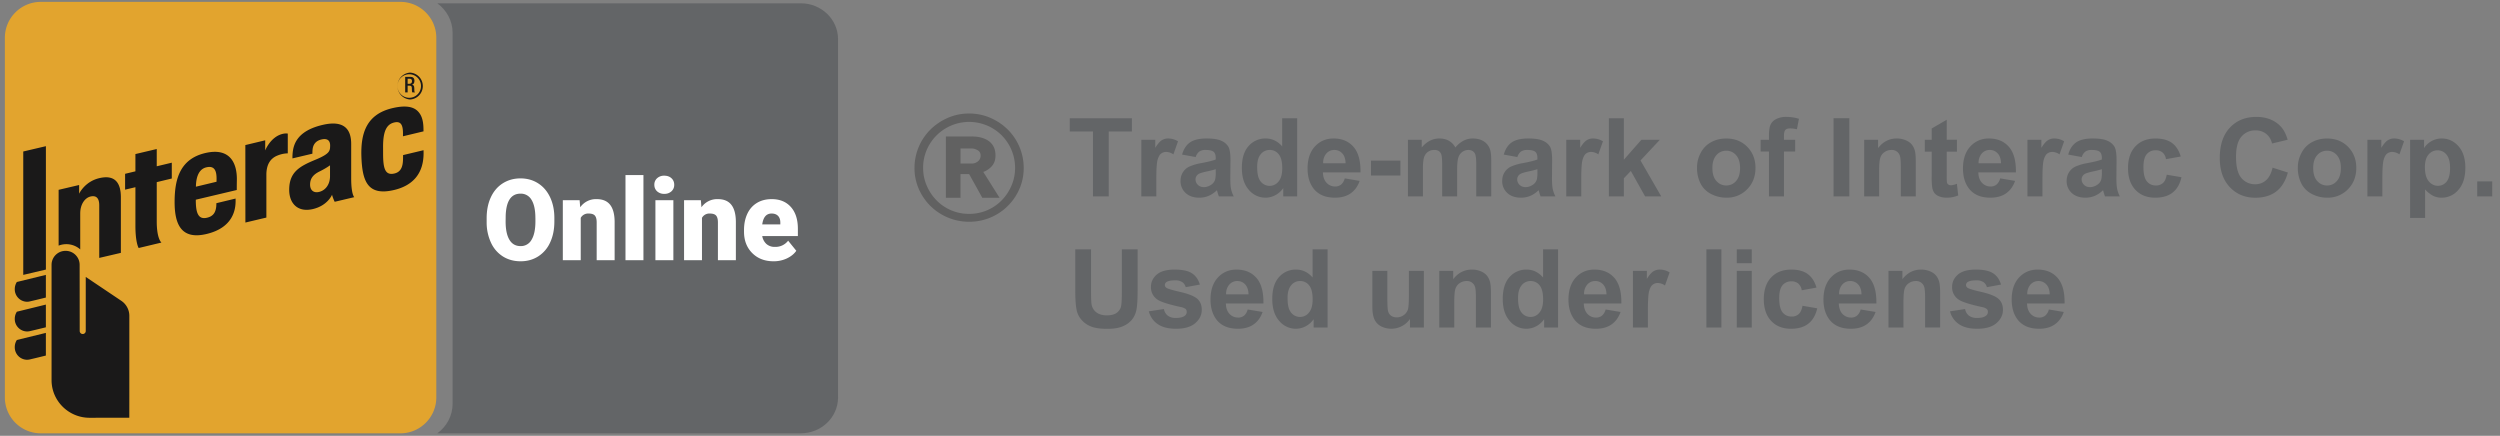
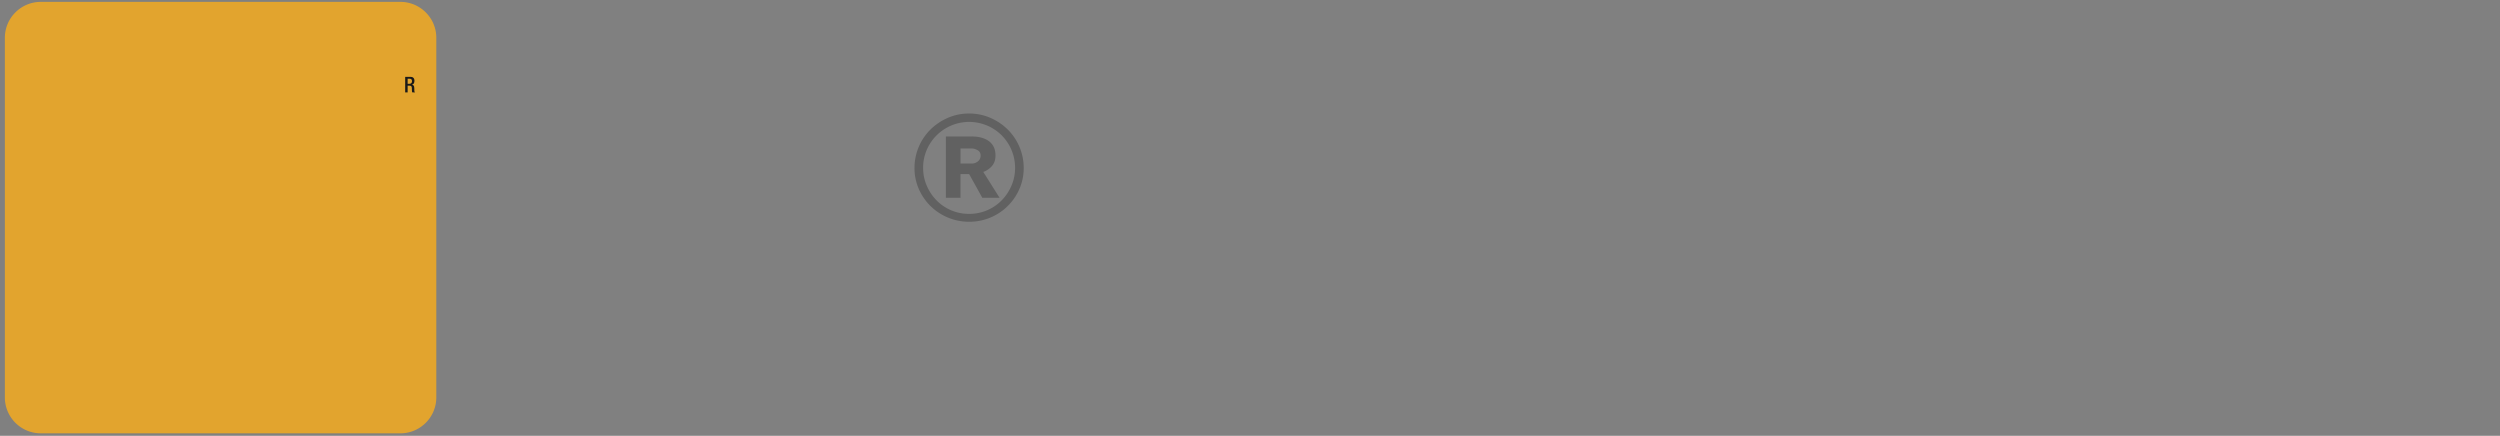
<svg xmlns="http://www.w3.org/2000/svg" width="109" height="19">
  <rect width="100%" height="100%" fill="#808080" stroke="none" />
  <g fill="none" fill-rule="evenodd">
    <g fill-rule="nonzero">
-       <path d="M19.067 18.893c.405-.295.667-.763.667-1.29V1.434c0-.527-.262-.994-.667-1.29h15.848c.896 0 1.624.7 1.624 1.563V17.33c0 .863-.728 1.562-1.624 1.562H19.067Z" fill="#636567" />
      <path d="M19.023 17.326c0 .866-.702 1.567-1.567 1.567H1.78a1.567 1.567 0 0 1-1.568-1.567V1.649C.212.783.914.082 1.78.082h15.676c.865 0 1.567.701 1.567 1.567v15.677" fill="#E2A42E" />
-       <path d="m10.699 9.703-.002-3.378.866-.208v.442s.224-.582.744-.718c.16-.04.24-.016.24-.016v.862s-.196-.009-.453.096c-.32.129-.48.41-.48.838v1.865l-.915.217M6.046 10.813s-.142-.214-.142-.973V8.162l-.45.107v-.691l.45-.108v-.753l.93-.22v.753l.656-.157v.69l-.656.158V9.65c0 .777.205.926.205.926l-.993.237M7.613 8.808c0-.597.085-1.031.266-1.366.215-.396.568-.654 1.083-.772 1.013-.233 1.379.372 1.365 1.183-.005.29-.004.431-.004.431l-1.786.423v.03c0 .567.118.835.474.759.308-.065.393-.26.418-.5.004-.039.005-.137.005-.137l.837-.202s.002.069.001.146c-.007.322-.1 1.121-1.263 1.398-1.102.264-1.396-.415-1.396-1.393M9 7.295c-.296.067-.451.36-.458.845l.899-.216.001-.146c-.001-.366-.114-.559-.442-.483M15.757 6.825c-.034-1.034.23-1.854 1.374-2.115.73-.167 1.006.024 1.146.209.135.176.187.414.187.747l.001.061-.895.215v-.126c0-.395-.109-.545-.393-.473-.338.085-.475.409-.475 1.053l.001.3c0 .654.089.954.479.872.338-.07.384-.37.39-.633l.002-.173.893-.213.001.14c-.002.858-.45 1.4-1.291 1.596-1.157.274-1.384-.4-1.42-1.46M12.609 8.278c0-.783.46-1.03 1.15-1.316.62-.257.632-.384.635-.608.004-.187-.083-.348-.392-.27-.284.072-.36.278-.374.443-.009.088-.006.173-.006.173l-.87.206s-.014-.269.06-.515c.14-.468.552-.783 1.264-.948.926-.213 1.234.193 1.236.826v1.497c0 .724.134.83.134.83l-.854.202s-.08-.165-.115-.307c0 0-.187.471-.832.623-.677.16-1.036-.26-1.036-.836m1.78-1.07s-.178.132-.455.267c-.285.14-.414.311-.414.575 0 .23.142.38.4.316.277-.07.469-.328.469-.686v-.471M1.177 13.157a.544.544 0 0 1-.533-.553c0-.107.03-.21.086-.302l.006-.007.01-.003L2 11.985v.988l-.02.005c-.284.071-.624.152-.695.167a.466.466 0 0 1-.11.012M1.177 14.452a.543.543 0 0 1-.533-.552c0-.108.03-.212.086-.3l.006-.01.01-.002L2 13.28v.99l-.02.005c-.284.07-.624.152-.695.167a.547.547 0 0 1-.11.01M1.177 15.686a.543.543 0 0 1-.533-.553c0-.108.03-.212.086-.3l.006-.01L2 14.514v.988l-.02.005c-.3.075-.634.154-.695.168a.57.57 0 0 1-.11.01M1.014 11.985v-5.38l.987-.232v5.38l-.987.232M3.472 11.542a.61.61 0 0 0-.612-.605.61.61 0 0 0-.612.605v5.033c0 .903.744 1.64 1.657 1.64l1.733-.003.001-2.099v-2.341a.79.79 0 0 0-.355-.66l-1.545-1.038v2.357a.132.132 0 0 1-.264 0l-.003-2.889M4.335 7.766c-.642.148-.885.68-.885.68v-.38l-.894.21v2.434a.915.915 0 0 1 .942.164V9.302c0-.376.19-.677.458-.736.202-.044.371.028.371.386v2.293l.943-.22V8.6c0-.588-.227-.999-.935-.834M17.882 4.338a.587.587 0 0 1 0-1.172.587.587 0 0 1 0 1.172m0-1.099a.513.513 0 1 0 0 1.023.513.513 0 0 0 0-1.023" fill="#1A1919" />
      <path d="M17.666 3.35h.235c.093 0 .169.048.169.175 0 .088-.039.156-.111.167v.001c.066.007.1.044.104.14 0 .043.001.096.003.138.003.033.018.05.032.058h-.12c-.01-.013-.015-.033-.017-.06-.004-.04-.004-.079-.005-.128-.002-.074-.024-.106-.097-.106h-.086v.294h-.107v-.678Zm.191.303c.068 0 .106-.042.106-.11 0-.073-.03-.11-.1-.11h-.09v.22h.084Z" fill="#1A1919" />
-       <path d="M24.17 9.658c0 .343-.06.646-.183.91a1.393 1.393 0 0 1-.52.61c-.225.143-.48.214-.768.214-.288 0-.542-.069-.765-.206a1.388 1.388 0 0 1-.52-.591 2.085 2.085 0 0 1-.196-.882v-.198c0-.344.06-.648.182-.912.121-.263.295-.466.521-.61.227-.143.484-.215.773-.215.286 0 .541.071.765.213.224.142.398.343.523.605.124.262.187.562.188.9v.162Zm-.827-.148c0-.35-.056-.614-.168-.796a.534.534 0 0 0-.48-.271c-.409 0-.624.318-.647.956l-.003.259c0 .344.055.61.165.794.11.186.273.278.489.278a.527.527 0 0 0 .475-.273c.111-.182.168-.443.17-.785V9.51Zm1.928-.78.026.307a.838.838 0 0 1 .716-.355c.26 0 .456.081.585.244.129.162.196.407.2.734v1.684h-.783v-1.65c0-.132-.025-.23-.076-.291-.051-.062-.144-.093-.278-.093a.369.369 0 0 0-.341.188v1.846h-.781V8.73h.732Zm2.783 2.614h-.783v-3.71h.783v3.71Zm1.305 0h-.783V8.73h.783v2.614Zm-.83-3.288a.37.37 0 0 1 .121-.285.443.443 0 0 1 .313-.111c.128 0 .232.037.313.111.08.074.12.17.12.285a.37.37 0 0 1-.12.285.443.443 0 0 1-.313.111.443.443 0 0 1-.313-.11.37.37 0 0 1-.12-.286Zm2.028.674.026.307a.838.838 0 0 1 .716-.355c.261 0 .456.081.585.244.129.162.196.407.2.734v1.684h-.783v-1.65c0-.132-.025-.23-.076-.291-.051-.062-.144-.093-.278-.093a.369.369 0 0 0-.341.188v1.846h-.781V8.73h.732Zm3.173 2.662c-.385 0-.696-.12-.934-.359-.238-.239-.357-.55-.357-.933v-.068c0-.267.048-.503.143-.708.095-.204.233-.362.416-.474.182-.112.398-.168.648-.168.353 0 .63.114.835.342.204.227.306.545.306.953v.316h-1.553a.594.594 0 0 0 .183.345.53.53 0 0 0 .366.126.69.69 0 0 0 .58-.27l.356.44c-.097.14-.235.25-.413.334a1.35 1.35 0 0 1-.576.124Zm-.088-2.082c-.229 0-.365.158-.408.473h.788V9.72c.003-.13-.029-.231-.095-.303-.067-.071-.162-.107-.285-.107Z" fill="#FFF" />
    </g>
    <path d="M42.369 7.131a.422.422 0 0 0 .266-.094.302.302 0 0 0 .12-.25c0-.112-.045-.192-.135-.24a.535.535 0 0 0-.251-.074h-.49v.658h.49Zm.46 1.493-.575-1.034h-.376v1.034h-.637V5.951h1.149c.125 0 .247.014.365.042.119.028.227.073.324.135a.695.695 0 0 1 .235.256c.06.108.089.242.089.402 0 .181-.05.331-.152.45a.891.891 0 0 1-.38.26l.71 1.128h-.753ZM39.872 7.32a2.36 2.36 0 0 1 .7-1.676c.216-.212.468-.381.757-.507.289-.125.597-.188.924-.188.327 0 .635.063.924.188.29.126.542.295.757.507a2.36 2.36 0 0 1 .7 1.676c0 .327-.063.633-.188.919a2.376 2.376 0 0 1-2.193 1.43 2.394 2.394 0 0 1-1.681-.684 2.376 2.376 0 0 1-.512-.746 2.26 2.26 0 0 1-.188-.919Zm.376 0c0 .271.052.53.157.773.104.243.247.457.428.642a1.97 1.97 0 0 0 1.42.59 1.967 1.967 0 0 0 1.42-.59c.181-.185.324-.399.428-.642.105-.244.157-.502.157-.773a2.012 2.012 0 0 0-.585-1.42 2.012 2.012 0 0 0-3.268.637 1.967 1.967 0 0 0-.157.783Z" fill="#616161" fill-rule="nonzero" />
-     <path d="M47.654 8.563V5.731h-1.012v-.576h2.709v.576h-1.01v2.832h-.687Zm2.762 0h-.654V6.094h.607v.351c.104-.166.198-.275.28-.328a.515.515 0 0 1 .283-.079.83.83 0 0 1 .43.123l-.202.57a.573.573 0 0 0-.307-.107.363.363 0 0 0-.233.076c-.063.05-.113.141-.15.273-.036.132-.054.408-.054.828v.762Zm1.716-1.716-.593-.107c.067-.238.181-.415.344-.53.163-.114.405-.172.725-.172.292 0 .509.035.651.104a.65.65 0 0 1 .302.262c.058.107.087.302.087.585l-.007.763c0 .217.01.377.031.48.021.103.06.214.118.331h-.647a2.403 2.403 0 0 1-.063-.193 1.174 1.174 0 0 0-.023-.076c-.111.108-.23.19-.358.244a1.026 1.026 0 0 1-.407.081c-.254 0-.454-.069-.6-.207a.688.688 0 0 1-.22-.523c0-.14.033-.264.1-.373a.653.653 0 0 1 .28-.251 2.19 2.19 0 0 1 .52-.153c.305-.057.516-.11.634-.16v-.065c0-.126-.03-.215-.093-.269-.062-.053-.179-.08-.351-.08a.468.468 0 0 0-.272.069.477.477 0 0 0-.158.24Zm.874.53a4.084 4.084 0 0 1-.398.1c-.18.04-.3.077-.355.114a.272.272 0 0 0-.128.23c0 .092.034.171.102.238.068.066.155.1.26.1.118 0 .23-.039.338-.116a.41.41 0 0 0 .155-.217 1.29 1.29 0 0 0 .026-.318v-.13Zm3.55 1.186h-.606v-.362a.98.98 0 0 1-.357.315.916.916 0 0 1-.415.103.94.94 0 0 1-.73-.343c-.201-.228-.303-.547-.303-.957 0-.418.099-.736.296-.954a.963.963 0 0 1 .746-.327c.276 0 .515.115.716.344V5.155h.654v3.408Zm-1.743-1.288c0 .264.036.454.109.572a.494.494 0 0 0 .825.064c.106-.128.159-.319.159-.573 0-.284-.052-.488-.154-.613a.486.486 0 0 0-.393-.187.49.49 0 0 0-.39.185c-.104.123-.156.307-.156.552Zm3.818.502.65.11c-.083.238-.215.42-.396.545-.18.125-.406.187-.678.187-.429 0-.747-.14-.953-.42-.163-.225-.244-.51-.244-.852 0-.409.107-.73.32-.961.215-.232.485-.348.812-.348.368 0 .658.122.87.364.212.243.314.614.305 1.115H57.68c.004.194.057.345.158.452.1.108.226.162.376.162a.4.4 0 0 0 .258-.084.517.517 0 0 0 .159-.27Zm.037-.66c-.005-.189-.054-.333-.147-.431a.45.45 0 0 0-.34-.148.454.454 0 0 0-.353.156.603.603 0 0 0-.137.423h.977Zm1.107.537v-.653h1.283v.653h-1.283Zm1.61-1.56h.603v.337c.216-.262.472-.393.77-.393.158 0 .295.033.411.098a.75.75 0 0 1 .286.295 1.14 1.14 0 0 1 .351-.295.861.861 0 0 1 .403-.098c.181 0 .334.037.46.11.126.074.22.182.281.325.045.105.068.276.068.512v1.578h-.654V7.152c0-.245-.022-.403-.067-.474-.06-.093-.153-.14-.279-.14a.445.445 0 0 0-.258.084.464.464 0 0 0-.175.245c-.035.108-.053.278-.053.51v1.186h-.653V7.21c0-.24-.012-.395-.035-.465a.297.297 0 0 0-.108-.156.342.342 0 0 0-.2-.05.446.446 0 0 0-.445.316c-.034.102-.052.271-.052.509v1.2h-.653v-2.47Zm4.772.753-.593-.107c.067-.238.182-.415.344-.53.163-.114.405-.172.726-.172.291 0 .508.035.65.104a.65.65 0 0 1 .302.262c.058.107.087.302.087.585l-.007.763c0 .217.01.377.032.48.02.103.06.214.117.331h-.646a2.403 2.403 0 0 1-.063-.193 1.175 1.175 0 0 0-.023-.076c-.112.108-.231.19-.359.244a1.026 1.026 0 0 1-.406.081c-.255 0-.455-.069-.602-.207a.688.688 0 0 1-.22-.523c0-.14.034-.264.1-.373a.653.653 0 0 1 .28-.251 2.19 2.19 0 0 1 .52-.153c.306-.057.518-.11.635-.16v-.065c0-.126-.03-.215-.093-.269-.062-.053-.179-.08-.35-.08a.468.468 0 0 0-.273.069.477.477 0 0 0-.158.24Zm.874.53a4.084 4.084 0 0 1-.397.1c-.182.04-.3.077-.356.114a.272.272 0 0 0-.128.23c0 .092.034.171.102.238.069.066.155.1.26.1.119 0 .231-.039.338-.116a.41.41 0 0 0 .156-.217 1.29 1.29 0 0 0 .025-.318v-.13Zm1.912 1.186h-.654V6.094h.607v.351c.104-.166.197-.275.28-.328a.515.515 0 0 1 .283-.079.83.83 0 0 1 .43.123l-.202.57a.573.573 0 0 0-.307-.107.363.363 0 0 0-.233.076c-.063.05-.113.141-.15.273-.036.132-.054.408-.054.828v.762Zm1.204 0V5.155h.653v1.809l.765-.87h.805l-.844.902.904 1.567h-.704l-.621-1.109-.305.319v.79h-.653Zm3.844-1.27c0-.216.053-.426.16-.63.107-.202.258-.357.455-.464.196-.107.415-.16.656-.16.374 0 .68.12.919.363s.358.55.358.92c0 .373-.12.683-.362.929a1.222 1.222 0 0 1-.91.368c-.226 0-.442-.051-.648-.153a1.053 1.053 0 0 1-.468-.45 1.499 1.499 0 0 1-.16-.722Zm.67.036c0 .245.057.432.174.562.116.13.26.196.43.196a.55.55 0 0 0 .429-.196c.115-.13.173-.319.173-.567 0-.242-.058-.428-.173-.558a.55.55 0 0 0-.43-.195.554.554 0 0 0-.43.195c-.116.13-.174.318-.174.563Zm2.103-1.235h.363v-.186c0-.208.022-.363.066-.465a.524.524 0 0 1 .245-.25.937.937 0 0 1 .45-.096c.185 0 .368.027.546.083l-.088.456a1.29 1.29 0 0 0-.3-.037c-.095 0-.163.022-.204.066-.04.044-.061.13-.061.255v.174h.488v.514h-.488v1.955h-.654V6.608h-.363v-.514Zm3.179 2.47v-3.41h.688v3.41h-.688Zm3.585 0h-.653v-1.26c0-.267-.014-.44-.042-.518a.363.363 0 0 0-.363-.248.524.524 0 0 0-.304.093.469.469 0 0 0-.185.247c-.033.102-.05.291-.05.567v1.118h-.653V6.094h.606v.363c.216-.28.487-.419.814-.419a.98.98 0 0 1 .395.078c.12.052.21.118.271.199a.72.72 0 0 1 .128.274c.024.103.036.25.036.44v1.534Zm1.795-2.47v.52h-.446v.996c0 .202.004.319.013.352.008.034.028.061.058.083.03.022.067.032.11.032.06 0 .148-.02.263-.062l.056.507a1.299 1.299 0 0 1-.516.097.819.819 0 0 1-.319-.06.465.465 0 0 1-.208-.153.606.606 0 0 1-.092-.254 3.167 3.167 0 0 1-.02-.46V6.614h-.3v-.52h.3v-.492l.655-.38v.871h.446Zm1.884 1.683.65.11c-.083.238-.215.42-.396.545-.18.125-.406.187-.678.187-.429 0-.747-.14-.953-.42-.163-.225-.244-.51-.244-.852 0-.409.107-.73.32-.961.215-.232.485-.348.812-.348.368 0 .658.122.87.364.212.243.314.614.305 1.115h-1.637c.004.194.057.345.158.452.1.108.226.162.376.162a.4.4 0 0 0 .259-.084.517.517 0 0 0 .158-.27Zm.037-.66c-.005-.189-.054-.333-.147-.431a.45.45 0 0 0-.34-.148.454.454 0 0 0-.353.156.603.603 0 0 0-.137.423h.977Zm1.807 1.446h-.654V6.094h.607v.351c.104-.166.197-.275.28-.328a.515.515 0 0 1 .283-.079.83.83 0 0 1 .43.123l-.202.57a.573.573 0 0 0-.307-.107.363.363 0 0 0-.233.076c-.063.05-.113.141-.15.273-.036.132-.054.408-.054.828v.762Zm1.715-1.716-.592-.107c.066-.238.18-.415.344-.53.162-.114.404-.172.725-.172.292 0 .509.035.651.104a.65.65 0 0 1 .301.262c.058.107.087.302.087.585l-.007.763c0 .217.011.377.032.48.02.103.06.214.117.331h-.646a2.403 2.403 0 0 1-.063-.193 1.175 1.175 0 0 0-.023-.076c-.112.108-.231.19-.358.244a1.026 1.026 0 0 1-.407.081c-.254 0-.455-.069-.601-.207a.688.688 0 0 1-.22-.523c0-.14.033-.264.1-.373a.653.653 0 0 1 .28-.251 2.19 2.19 0 0 1 .52-.153c.305-.057.517-.11.635-.16v-.065c0-.126-.031-.215-.093-.269-.062-.053-.18-.08-.351-.08a.468.468 0 0 0-.272.069.477.477 0 0 0-.159.24Zm.875.53a4.084 4.084 0 0 1-.398.1c-.181.04-.3.077-.356.114a.272.272 0 0 0-.128.23c0 .092.035.171.103.238.068.066.155.1.26.1.118 0 .23-.039.337-.116a.41.41 0 0 0 .156-.217 1.29 1.29 0 0 0 .026-.318v-.13Zm3.439-.553-.644.116a.467.467 0 0 0-.148-.29.446.446 0 0 0-.299-.098.488.488 0 0 0-.39.169c-.096.112-.145.3-.145.564 0 .292.05.5.148.62.098.121.23.182.396.182a.44.44 0 0 0 .305-.106c.08-.07.135-.192.167-.364l.642.11c-.066.294-.194.516-.383.667-.19.15-.443.225-.76.225-.362 0-.65-.114-.865-.342-.214-.227-.322-.543-.322-.946 0-.408.108-.725.324-.952.215-.227.506-.34.874-.34.3 0 .54.064.717.193.178.13.305.327.383.592Zm4.004.486.667.212c-.102.372-.273.648-.51.829-.238.18-.54.27-.906.27-.453 0-.825-.154-1.116-.463-.292-.31-.437-.732-.437-1.269 0-.567.146-1.008.44-1.322.292-.313.677-.47 1.155-.47.417 0 .755.123 1.016.37.155.145.271.354.349.627l-.682.163a.723.723 0 0 0-.252-.419.723.723 0 0 0-.466-.153.776.776 0 0 0-.615.272c-.158.181-.236.475-.236.881 0 .431.077.738.232.92a.755.755 0 0 0 .605.275.69.69 0 0 0 .472-.174c.132-.116.226-.3.284-.549Zm1.102-.016c0-.217.053-.427.16-.63.107-.203.259-.358.455-.465.196-.107.415-.16.657-.16.373 0 .68.12.918.363.239.243.358.55.358.92 0 .373-.12.683-.362.929a1.222 1.222 0 0 1-.91.368c-.226 0-.442-.051-.647-.153a1.053 1.053 0 0 1-.469-.45 1.499 1.499 0 0 1-.16-.722Zm.67.035c0 .245.057.432.174.562.116.13.26.196.43.196a.55.55 0 0 0 .429-.196c.115-.13.173-.319.173-.567 0-.242-.058-.428-.173-.558a.55.55 0 0 0-.43-.195.554.554 0 0 0-.43.195c-.116.13-.174.318-.174.563Zm3.015 1.234h-.653V6.094h.607v.351c.103-.166.197-.275.28-.328a.515.515 0 0 1 .282-.079.83.83 0 0 1 .43.123l-.202.57a.573.573 0 0 0-.307-.107.363.363 0 0 0-.232.076c-.064.05-.114.141-.15.273-.037.132-.055.408-.055.828v.762Zm1.21-2.469h.608v.363a.912.912 0 0 1 .77-.419c.287 0 .53.113.73.337.2.225.3.538.3.94 0 .412-.1.733-.302.961a.942.942 0 0 1-.733.343.832.832 0 0 1-.37-.081 1.25 1.25 0 0 1-.35-.28v1.245h-.654V6.094Zm.645 1.193c0 .277.056.482.166.615.11.132.244.199.402.199.152 0 .278-.061.379-.183.1-.122.15-.321.15-.599 0-.258-.051-.45-.155-.576a.482.482 0 0 0-.386-.189.501.501 0 0 0-.397.185c-.106.124-.159.306-.159.548Zm2.281 1.276V7.91h.654v.653h-.654ZM46.882 10.87h.688v1.846c0 .293.008.483.025.57.03.14.1.251.21.336.112.084.263.127.455.127.196 0 .343-.04.442-.12.1-.08.16-.178.18-.294.02-.117.03-.31.03-.58V10.87h.688v1.79c0 .41-.019.699-.056.868a.96.96 0 0 1-.206.427 1.04 1.04 0 0 1-.401.278c-.167.07-.386.104-.656.104-.325 0-.572-.038-.74-.113a1.059 1.059 0 0 1-.399-.293.94.94 0 0 1-.193-.378c-.045-.195-.067-.483-.067-.865V10.87Zm3.208 2.704.656-.1a.48.48 0 0 0 .17.29.574.574 0 0 0 .358.098c.169 0 .296-.03.381-.093a.208.208 0 0 0 .086-.174c0-.05-.015-.09-.046-.123a.52.52 0 0 0-.219-.086c-.527-.116-.861-.223-1.002-.319a.636.636 0 0 1-.293-.555c0-.214.084-.394.253-.54.17-.146.431-.218.786-.218.338 0 .59.055.754.165.164.11.277.272.34.488l-.617.114a.38.38 0 0 0-.15-.221.548.548 0 0 0-.315-.077c-.172 0-.295.024-.37.072a.155.155 0 0 0-.074.133c0 .046.022.086.065.118.059.044.262.105.61.184.348.08.591.176.73.29.136.117.204.279.204.487 0 .226-.095.42-.284.583-.189.163-.469.244-.84.244-.336 0-.602-.068-.798-.204a.943.943 0 0 1-.385-.556Zm4.309-.081.65.109c-.083.239-.215.42-.396.545-.18.125-.406.187-.677.187-.43 0-.748-.14-.954-.42-.162-.225-.244-.509-.244-.851 0-.41.107-.73.321-.962.214-.232.484-.347.812-.347.367 0 .657.12.87.363.212.243.313.615.304 1.115h-1.637c.004.194.057.345.158.453.1.107.226.161.377.161a.4.4 0 0 0 .258-.084.517.517 0 0 0 .158-.27Zm.037-.66c-.005-.19-.053-.333-.146-.432a.45.45 0 0 0-.34-.148.454.454 0 0 0-.353.156.603.603 0 0 0-.138.423h.977Zm3.446 1.446h-.607v-.363a.98.98 0 0 1-.357.315.916.916 0 0 1-.415.103.94.94 0 0 1-.729-.343c-.202-.228-.303-.547-.303-.956 0-.419.098-.737.295-.955a.963.963 0 0 1 .746-.326c.276 0 .515.114.717.344v-1.228h.653v3.409Zm-1.744-1.288c0 .263.036.454.11.572a.494.494 0 0 0 .825.063c.105-.127.158-.318.158-.573 0-.283-.051-.488-.154-.612a.486.486 0 0 0-.393-.188.49.49 0 0 0-.389.185c-.105.124-.157.308-.157.553Zm5.336 1.288v-.37a.994.994 0 0 1-1.265.316.645.645 0 0 1-.286-.307c-.059-.132-.088-.314-.088-.546v-1.563h.653v1.135c0 .347.012.56.036.638.024.079.068.14.132.186a.404.404 0 0 0 .242.069.514.514 0 0 0 .48-.32c.033-.09.05-.313.05-.666v-1.042h.653v2.47h-.607Zm3.53 0h-.654v-1.26c0-.267-.013-.44-.041-.518a.363.363 0 0 0-.363-.248.524.524 0 0 0-.305.093.469.469 0 0 0-.185.247c-.033.102-.05.291-.05.567v1.119h-.653v-2.47h.607v.363c.215-.279.487-.418.814-.418a.98.98 0 0 1 .395.077c.12.052.21.119.27.2a.72.72 0 0 1 .129.274c.024.102.036.248.036.439v1.535Zm2.927 0h-.607v-.363a.98.98 0 0 1-.357.315.916.916 0 0 1-.415.103.94.94 0 0 1-.729-.343c-.202-.228-.303-.547-.303-.956 0-.419.098-.737.295-.955a.963.963 0 0 1 .747-.326c.276 0 .514.114.716.344v-1.228h.653v3.409Zm-1.744-1.288c0 .263.037.454.11.572a.494.494 0 0 0 .825.063c.105-.127.158-.318.158-.573 0-.283-.051-.488-.153-.612a.486.486 0 0 0-.393-.188.49.49 0 0 0-.39.185c-.104.124-.157.308-.157.553Zm3.818.502.651.109c-.083.239-.216.42-.396.545-.18.125-.407.187-.678.187-.43 0-.747-.14-.953-.42-.163-.225-.244-.509-.244-.851 0-.41.107-.73.32-.962.214-.232.485-.347.812-.347.367 0 .657.12.87.363.212.243.313.615.304 1.115h-1.637c.005.194.058.345.158.453.101.107.227.161.377.161a.4.4 0 0 0 .258-.084.517.517 0 0 0 .158-.27Zm.037-.66c-.004-.19-.053-.333-.146-.432a.45.45 0 0 0-.34-.148.454.454 0 0 0-.353.156.603.603 0 0 0-.137.423h.976Zm1.807 1.446h-.653v-2.47h.607v.351c.103-.165.197-.275.28-.327a.515.515 0 0 1 .282-.08.83.83 0 0 1 .43.124l-.202.57a.573.573 0 0 0-.307-.108.363.363 0 0 0-.232.076c-.064.05-.114.141-.15.273-.037.132-.055.408-.055.828v.763Zm2.55 0v-3.409h.654v3.409H74.4Zm1.324-2.804v-.605h.653v.605h-.653Zm0 2.804v-2.47h.653v2.47h-.653Zm3.476-1.74-.644.117a.467.467 0 0 0-.148-.291.446.446 0 0 0-.299-.098.488.488 0 0 0-.39.169c-.096.112-.144.3-.144.564 0 .293.049.5.147.62.099.122.23.182.397.182a.44.44 0 0 0 .304-.106c.08-.07.135-.192.168-.364l.641.11c-.066.294-.194.517-.383.667-.19.15-.443.225-.76.225-.362 0-.65-.113-.864-.341-.215-.228-.322-.544-.322-.947 0-.407.107-.725.323-.952.215-.227.507-.34.874-.34.3 0 .54.064.717.194.178.13.305.326.383.591Zm1.925.954.651.109c-.084.239-.216.42-.396.545-.18.125-.407.187-.678.187-.43 0-.747-.14-.953-.42-.163-.225-.245-.509-.245-.851 0-.41.107-.73.321-.962.214-.232.485-.347.812-.347.367 0 .657.12.87.363.212.243.313.615.304 1.115h-1.637c.005.194.057.345.158.453.101.107.227.161.377.161a.4.4 0 0 0 .258-.084.517.517 0 0 0 .158-.27Zm.037-.66c-.004-.19-.053-.333-.146-.432a.45.45 0 0 0-.34-.148.454.454 0 0 0-.353.156.603.603 0 0 0-.137.423h.976Zm3.428 1.446h-.654v-1.26c0-.267-.014-.44-.042-.518a.363.363 0 0 0-.362-.248.524.524 0 0 0-.305.093.469.469 0 0 0-.185.247c-.033.102-.05.291-.05.567v1.119h-.653v-2.47h.607v.363c.215-.279.486-.418.813-.418a.98.98 0 0 1 .396.077c.12.052.21.119.27.2a.72.72 0 0 1 .129.274c.024.102.036.248.036.439v1.535Zm.432-.705.656-.1a.48.48 0 0 0 .17.29.574.574 0 0 0 .358.098c.168 0 .296-.03.38-.093a.208.208 0 0 0 .087-.174c0-.05-.016-.09-.047-.123a.52.52 0 0 0-.218-.086c-.527-.116-.861-.223-1.002-.319a.636.636 0 0 1-.293-.555c0-.214.084-.394.253-.54.17-.146.431-.218.786-.218.338 0 .59.055.753.165.165.11.278.272.34.488l-.616.114a.38.38 0 0 0-.15-.221.548.548 0 0 0-.315-.077c-.172 0-.296.024-.37.072a.155.155 0 0 0-.074.133c0 .046.021.086.065.118.059.044.262.105.61.184.348.08.591.176.729.29.136.117.205.279.205.487 0 .226-.095.42-.284.583-.19.163-.469.244-.84.244-.336 0-.602-.068-.798-.204a.943.943 0 0 1-.385-.556Zm4.309-.081.65.109c-.083.239-.215.42-.396.545-.18.125-.406.187-.678.187-.429 0-.747-.14-.953-.42-.163-.225-.244-.509-.244-.851 0-.41.107-.73.32-.962.215-.232.485-.347.812-.347.368 0 .657.12.87.363.212.243.314.615.304 1.115H88.38c.004.194.057.345.158.453.1.107.226.161.376.161a.4.4 0 0 0 .258-.084.517.517 0 0 0 .159-.27Zm.037-.66c-.005-.19-.054-.333-.147-.432a.45.45 0 0 0-.34-.148.454.454 0 0 0-.353.156.603.603 0 0 0-.137.423h.977Z" fill="#636567" />
  </g>
</svg>